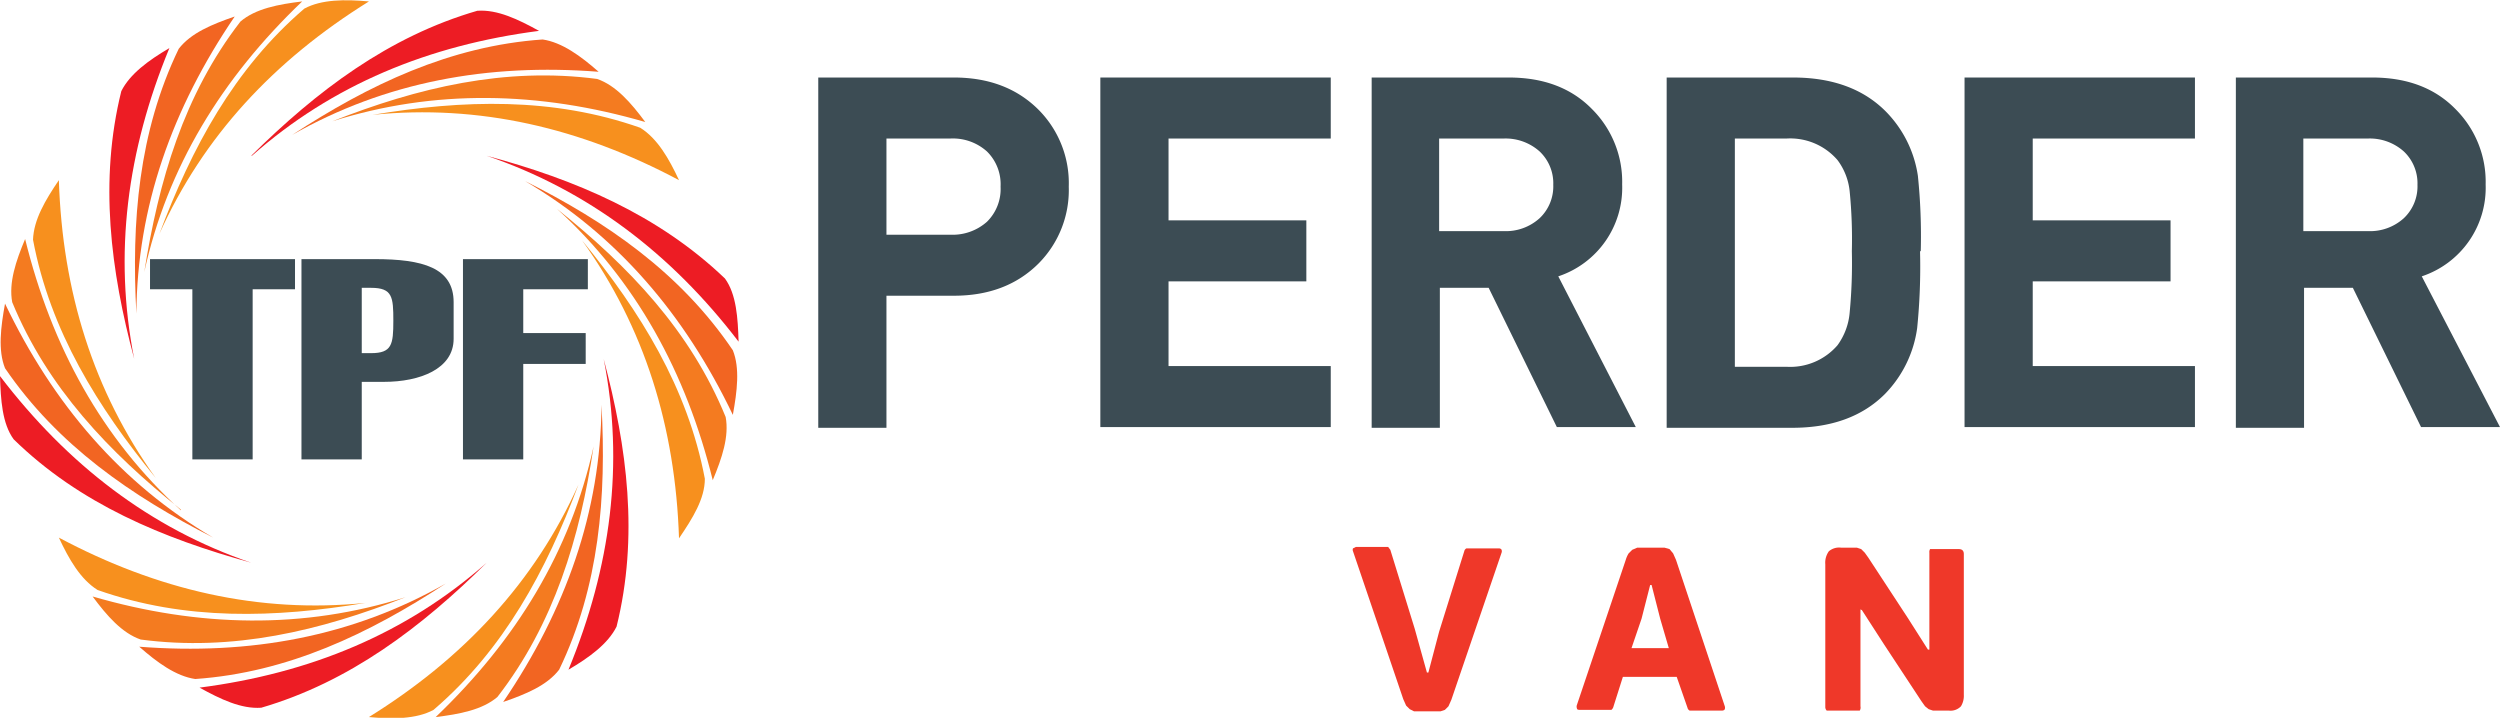
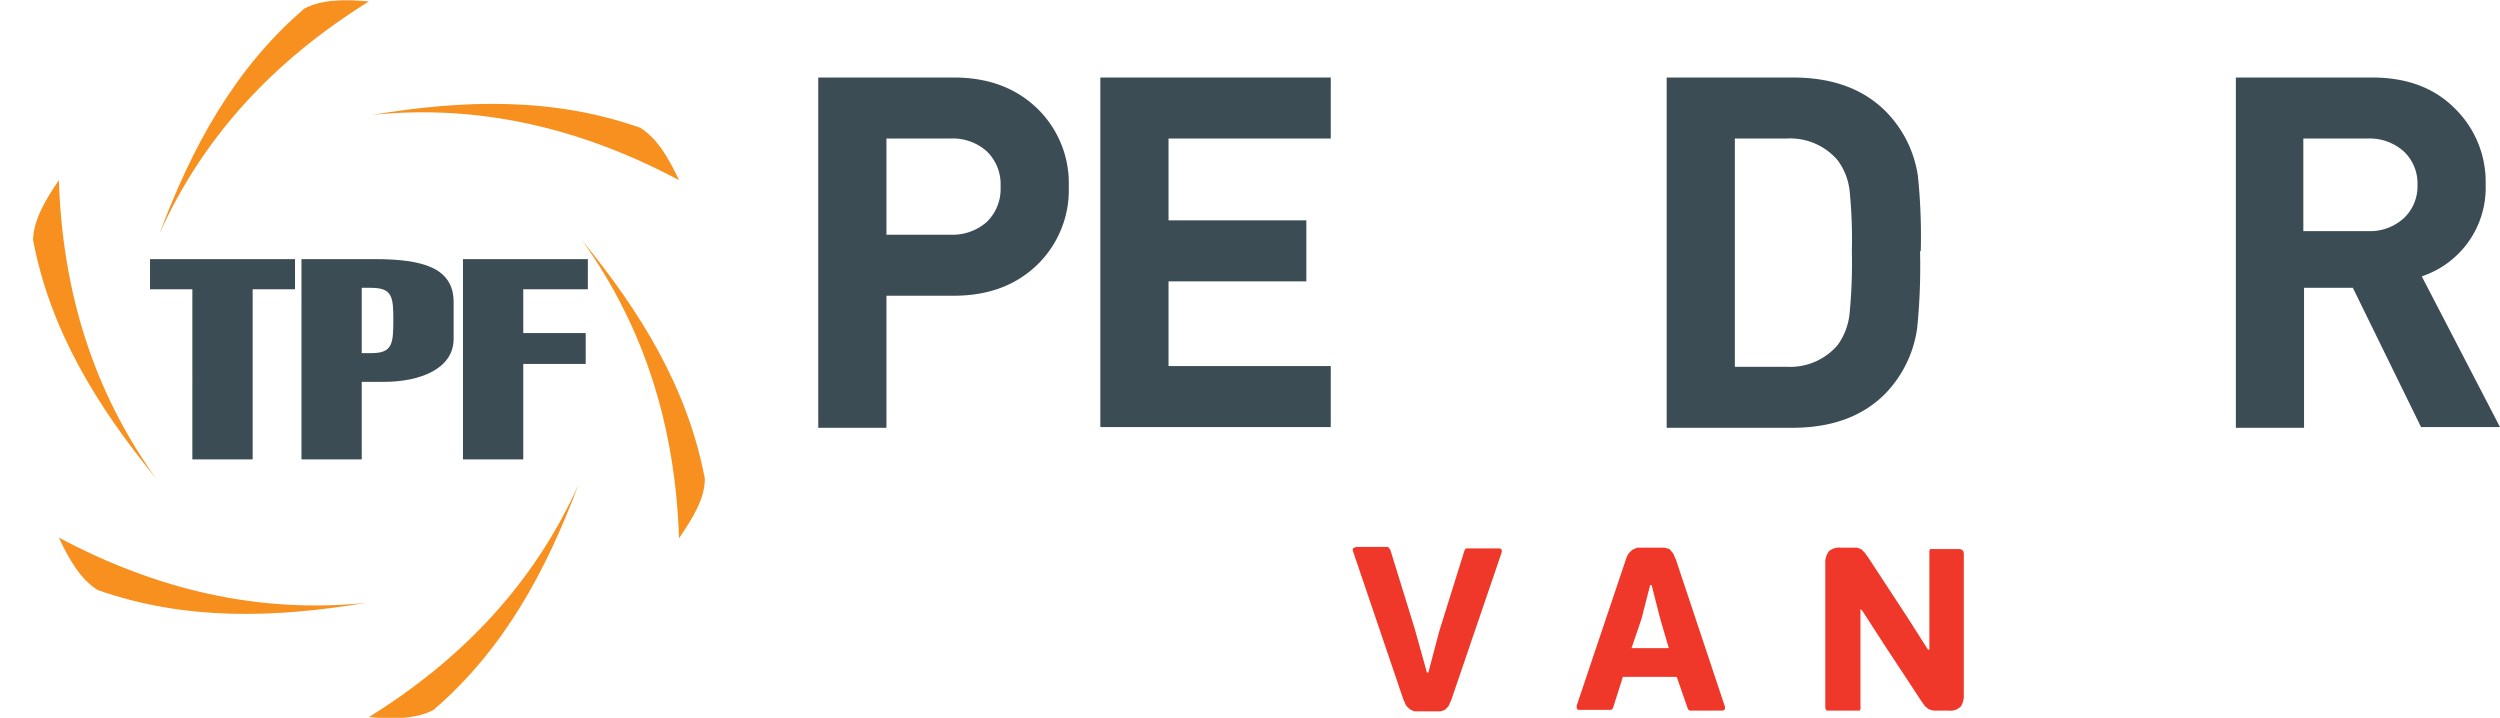
<svg xmlns="http://www.w3.org/2000/svg" id="Layer_1" data-name="Layer 1" viewBox="0 0 348.3 100">
  <defs>
    <style>.cls-1,.cls-2{fill:#3c4c54;}.cls-1,.cls-3,.cls-4,.cls-5,.cls-6{fill-rule:evenodd;}.cls-3{fill:#ed1c24;}.cls-4{fill:#f47b20;}.cls-5{fill:#f26522;}.cls-6{fill:#f7901e;}.cls-7{fill:#ef3829;}</style>
  </defs>
  <title>van</title>
  <path class="cls-1" d="M141.9,27.6a6.4,6.4,0,0,0-1.9-4.9,7.1,7.1,0,0,0-5.1-1.8h-8.9V34.3h8.9a7.2,7.2,0,0,0,5.1-1.8,6.4,6.4,0,0,0,1.9-4.9m9.5,0a14.5,14.5,0,0,1-4.2,10.7q-4.5,4.5-11.8,4.5h-9.4V61.2h-9.5V12.4h18.9q7.3,0,11.8,4.5A14.5,14.5,0,0,1,151.4,27.6Z" transform="translate(-2.5 -1.6)" />
  <polygon class="cls-2" points="185.4 59.5 153.3 59.5 153.3 10.8 185.4 10.8 185.4 19.3 162.8 19.3 162.8 30.7 182 30.7 182 39.2 162.8 39.2 162.8 51 185.4 51 185.4 59.5" />
-   <path class="cls-1" d="M218.9,27.4a6.1,6.1,0,0,0-1.9-4.7,7.1,7.1,0,0,0-5-1.8h-9V33.8h9a7,7,0,0,0,5-1.8,6.1,6.1,0,0,0,1.9-4.7m11.5,33.8h-11l-9.5-19.4h-6.8V61.2h-9.5V12.4h19.1q7.3,0,11.6,4.4a14.3,14.3,0,0,1,4.2,10.5,13,13,0,0,1-8.9,12.8Z" transform="translate(-2.5 -1.6)" />
  <path class="cls-1" d="M260.5,36.6a67.6,67.6,0,0,0-.3-8.3,8.7,8.7,0,0,0-1.7-4.4,8.7,8.7,0,0,0-7.1-3h-7.2V52.7h7.2a8.7,8.7,0,0,0,7.1-3,9,9,0,0,0,1.7-4.6,72.2,72.2,0,0,0,.3-8.5m9.5,0a85.2,85.2,0,0,1-.4,10.7,16.3,16.3,0,0,1-4.5,9.2q-4.7,4.7-12.9,4.7H234.7V12.4h17.6q8.2,0,12.9,4.7a16.1,16.1,0,0,1,4.5,9A81.7,81.7,0,0,1,270.1,36.6Z" transform="translate(-2.5 -1.6)" />
-   <polygon class="cls-2" points="305.8 59.5 273.7 59.5 273.7 10.8 305.8 10.8 305.8 19.3 283.2 19.3 283.2 30.7 302.4 30.7 302.4 39.2 283.2 39.2 283.2 51 305.8 51 305.8 59.5" />
  <path class="cls-1" d="M339.3,27.4a6.1,6.1,0,0,0-1.9-4.7,7.1,7.1,0,0,0-5-1.8h-9V33.8h9a7,7,0,0,0,5-1.8,6.1,6.1,0,0,0,1.9-4.7m11.5,33.8h-11l-9.5-19.4h-6.8V61.2h-9.5V12.4H333q7.3,0,11.6,4.4a14.3,14.3,0,0,1,4.2,10.5,13,13,0,0,1-8.9,12.8Z" transform="translate(-2.5 -1.6)" />
-   <path class="cls-3" d="M70.3,80c-11.2,9.9-24.6,15.4-40,17.4,2.9,1.6,5.8,3,8.6,2.8C51.2,96.6,61.2,89,70.3,80M86.6,51.6c2.9,14.6,1,29-4.9,43.3,2.9-1.7,5.5-3.6,6.7-6C91.5,76.4,89.9,64,86.6,51.6ZM70.3,23.3c14.1,4.8,25.7,13.6,35.1,25.9-.1-3.3-.3-6.6-1.9-8.8C94.2,31.5,82.6,26.6,70.3,23.3Zm-32.7,0c11.2-9.9,24.6-15.4,40-17.4-2.9-1.6-5.8-3-8.6-2.8C56.6,6.7,46.6,14.3,37.5,23.3ZM21.2,51.6c-2.9-14.6-1-29,4.9-43.3-2.9,1.7-5.5,3.6-6.7,6C16.3,26.8,17.9,39.3,21.2,51.6ZM37.5,80C23.4,75.2,11.9,66.3,2.5,54c.1,3.3.3,6.6,1.9,8.8C13.6,71.8,25.2,76.6,37.5,80Z" transform="translate(-2.5 -1.6)" />
-   <path class="cls-4" d="M59,84.8c-14.2,4.5-28.8,4.2-43.6-.1,2,2.7,4.1,5.1,6.7,6,12.8,1.7,25-1.2,36.9-5.9m26.2-21c-1.9,12.7-5.5,24.7-13.4,34.9-2.1,1.8-5.3,2.4-8.6,2.8C74.4,90.8,82,78.4,85.2,63.8ZM80.1,30.7c11,10,18,22.8,21.7,37.8,1.3-3.1,2.3-6.1,1.8-8.8C98.7,47.7,90.1,38.7,80.1,30.7ZM48.8,18.5c14.2-4.5,28.8-4.2,43.6.1-2-2.7-4.1-5.1-6.7-6C72.9,10.9,60.7,13.8,48.8,18.5Zm-26.2,21C24.6,26.8,28.1,14.8,36,4.6c2.1-1.8,5.3-2.4,8.6-2.8C33.4,12.5,25.8,24.9,22.6,39.5Zm5.1,33.2c-11-10-18-22.8-21.7-37.8-1.3,3.1-2.3,6.1-1.8,8.8C9.1,55.6,17.7,64.6,27.7,72.6Z" transform="translate(-2.5 -1.6)" />
-   <path class="cls-5" d="M64.6,82.9c-13,7.4-27.3,10-42.7,8.8,2.5,2.2,5.1,4.1,7.8,4.5,12.9-.9,24.2-6.3,34.9-13.3M86.3,58c.7,12.8-.3,25.3-5.9,36.9-1.7,2.2-4.6,3.4-7.8,4.5C81.3,86.6,86.2,72.9,86.3,58ZM75.6,26.8c12.8,7.5,22.3,18.6,29,32.6.6-3.3,1-6.5,0-9C97.3,39.6,87,32.5,75.6,26.8ZM43.2,20.4c13-7.4,27.3-10,42.7-8.8-2.5-2.2-5.1-4.1-7.8-4.5C65.2,8,53.9,13.4,43.2,20.4ZM21.5,45.3c-.7-12.8.3-25.3,5.9-36.9,1.7-2.2,4.6-3.4,7.8-4.5C26.5,16.7,21.6,30.4,21.5,45.3ZM32.2,76.5C19.4,69,9.9,57.9,3.2,43.9c-.6,3.3-1,6.5,0,9C10.5,63.6,20.8,70.7,32.2,76.5Z" transform="translate(-2.5 -1.6)" />
  <path class="cls-6" d="M53.4,85.6c-14.8,1.5-29-1.8-42.7-9.1,1.4,3,3,5.8,5.4,7.3,12.2,4.3,24.7,3.9,37.3,1.8M83.1,69.1c-6.1,13.6-16,24.2-29.2,32.4,3.3.3,6.6.3,9-1C72.7,92.1,78.6,81.1,83.1,69.1Zm.5-34c8.7,12.1,13,26,13.5,41.5,1.9-2.8,3.6-5.5,3.6-8.3C98.3,55.6,91.7,45,83.6,35.1ZM54.4,17.6c14.8-1.5,29,1.8,42.7,9.1-1.4-3-3-5.8-5.4-7.3C79.5,15.1,67,15.5,54.4,17.6ZM24.7,34.2C30.8,20.6,40.7,10,53.9,1.8c-3.3-.3-6.6-.3-9,1C35.1,11.2,29.2,22.2,24.7,34.2Zm-.5,34c-8.7-12.1-13-26-13.5-41.5C8.8,29.5,7.2,32.2,7.1,35,9.5,47.7,16.1,58.3,24.2,68.2Z" transform="translate(-2.5 -1.6)" />
  <path class="cls-2" d="M75.4,65.6V52.3h8.7V48H75.4V41.9h9V37.7H67V65.6Zm-22.5,0V54.8H56c5,0,9.7-1.8,9.7-6V43.7c0-4.8-4.3-6-11-6H44.5V65.6Zm0-23.9h1.3c3,0,3.1,1.3,3.1,4.6s-.2,4.5-3.1,4.5H52.9Zm-23.6.2V65.6h8.4V41.9h5.9V37.7H23.4v4.2Z" transform="translate(-2.5 -1.6)" />
  <path class="cls-7" d="M261.7,86.5V100a.8.8,0,0,1-.1.6H257a.7.7,0,0,1-.2-.5V80.2a2.7,2.7,0,0,1,.5-1.8,2.2,2.2,0,0,1,1.7-.5h2.2l.6.2.5.5.5.7,5.5,8.4,2.8,4.4h.2V78.6a.8.8,0,0,1,.1-.5h4q.7,0,.7.7V98.4a2.8,2.8,0,0,1-.4,1.6,2,2,0,0,1-1.7.6h-2.2l-.6-.2-.5-.4-.5-.7L265,91.4l-3.1-4.8Z" transform="translate(-2.5 -1.6)" />
  <path class="cls-7" d="M236.1,95.9h-7.5l-1.3,4.1a.9.9,0,0,1-.3.5h-4.4q-.4,0-.4-.2a.7.7,0,0,1,0-.5L229,79.6a3.7,3.7,0,0,1,.4-.9l.5-.5.7-.3h3.8l.7.2.5.6.4.9,6.8,20.4a.7.7,0,0,1,0,.4q-.1.2-.4.2h-4.5a.6.6,0,0,1-.3-.4Zm-6.3-4H235l-1.2-4.1-1.2-4.7h-.2l-1.2,4.7Z" transform="translate(-2.5 -1.6)" />
  <path class="cls-7" d="M201.3,95.3h.2l1.5-5.7,3.5-11.2a.6.6,0,0,1,.3-.4h4.5q.3,0,.4.2a.6.6,0,0,1,0,.4l-7,20.5-.4.9-.5.5-.6.2h-3.7l-.6-.3-.5-.5-.4-.9L191,78.4a.5.5,0,0,1,0-.4l.4-.2h4.5l.3.4,3.4,11Z" transform="translate(-2.5 -1.6)" />
</svg>